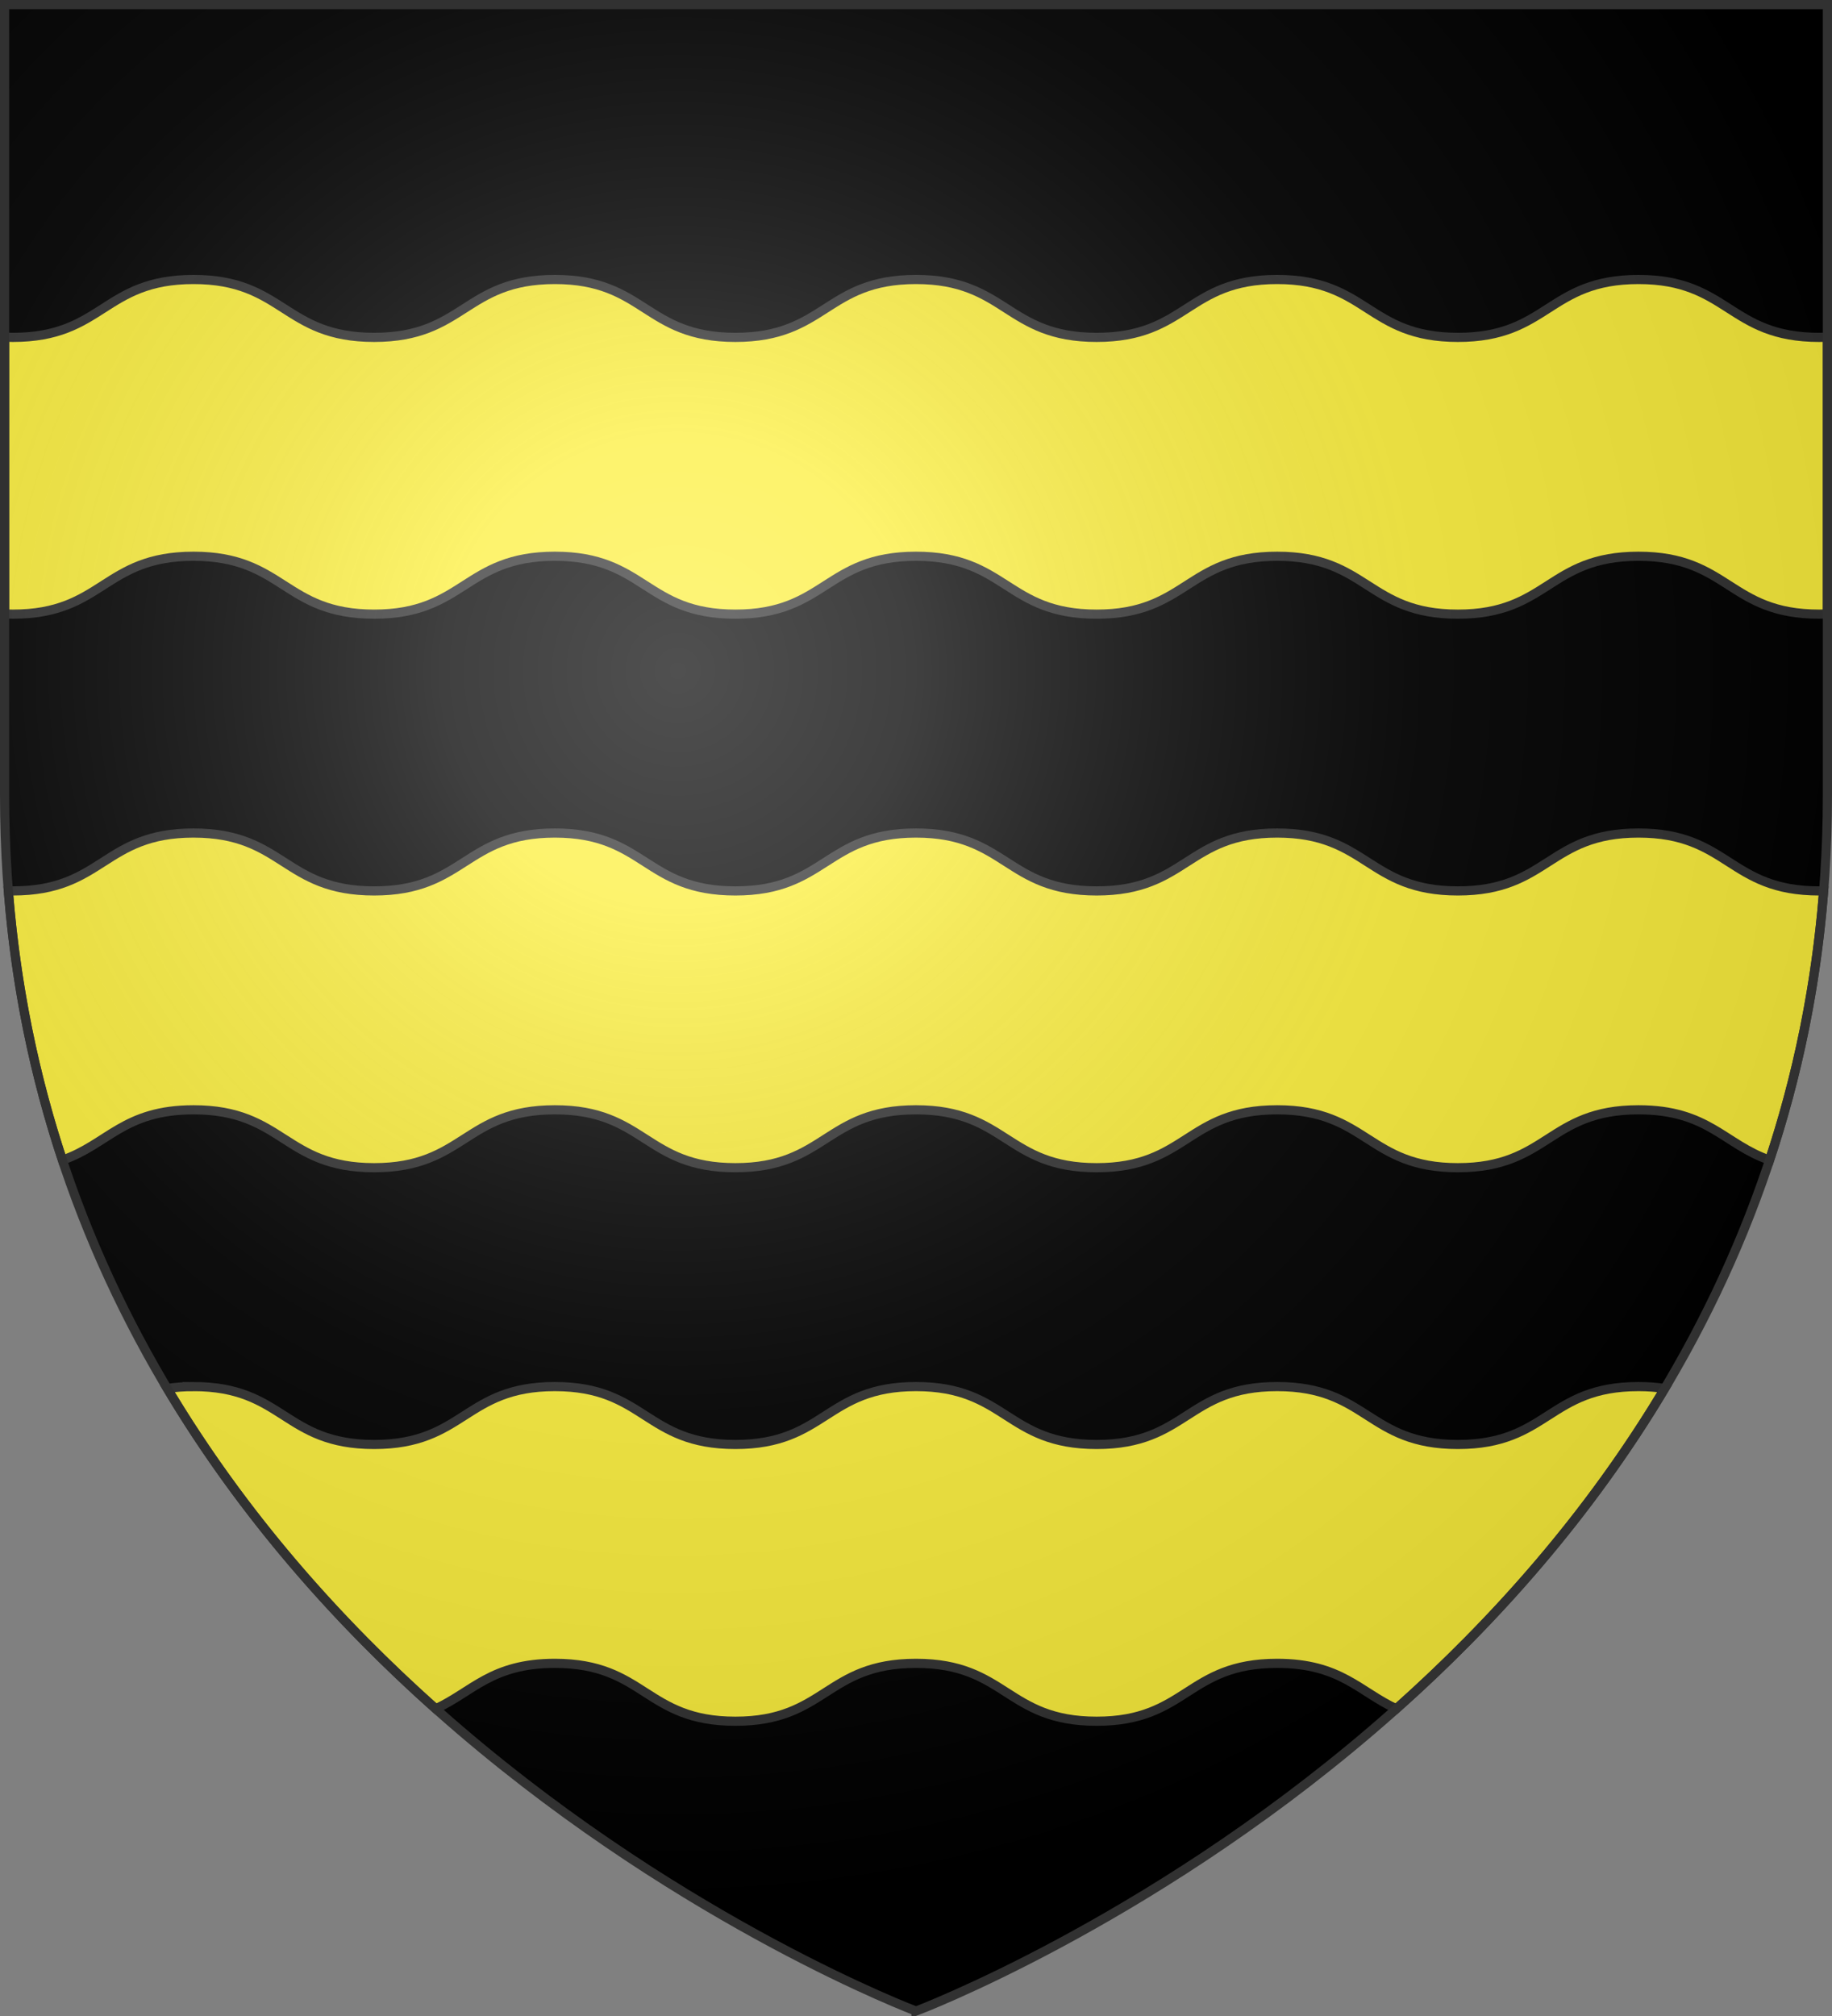
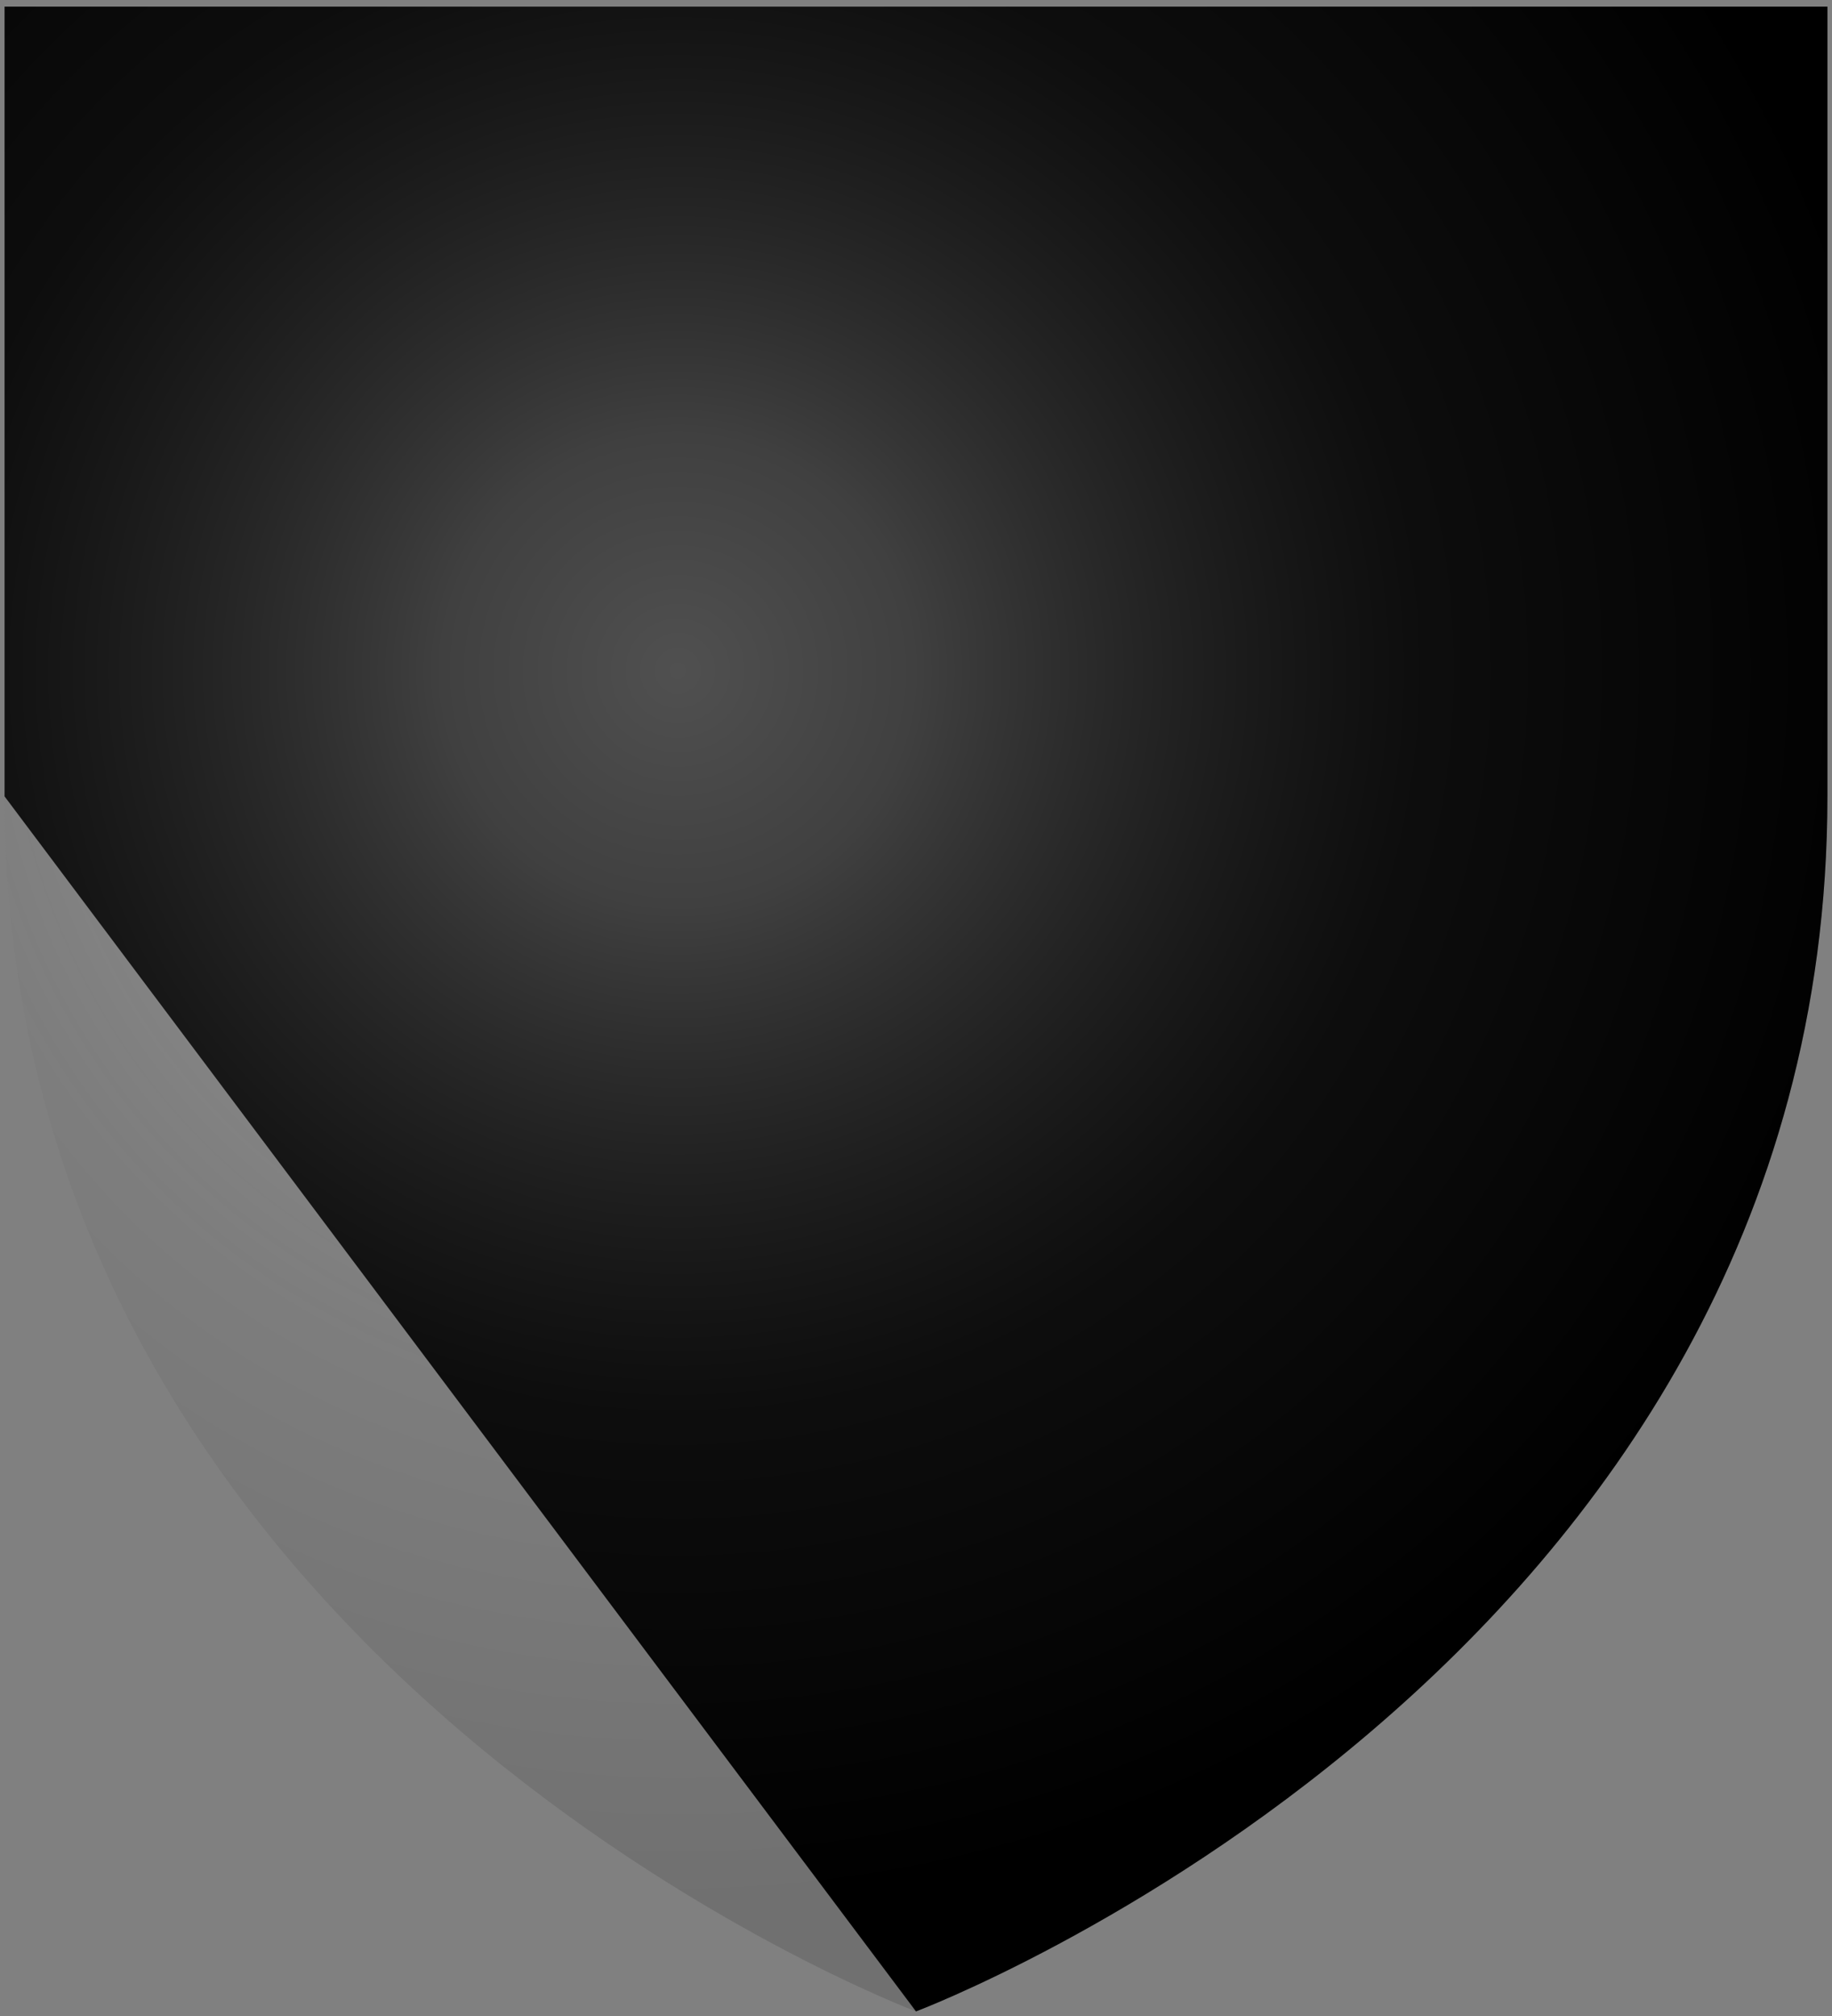
<svg xmlns="http://www.w3.org/2000/svg" width="600" height="660">
  <rect width="100%" height="100%" fill="#808080" stroke="none" />
  <radialGradient id="a" cx="221.445" cy="226.331" r="300" gradientTransform="matrix(1.353 0 0 1.349 -77.63 -85.747)" gradientUnits="userSpaceOnUse">
    <stop offset="0" stop-color="#fff" stop-opacity=".314" />
    <stop offset=".19" stop-color="#fff" stop-opacity=".251" />
    <stop offset=".6" stop-color="#6b6b6b" stop-opacity=".125" />
    <stop offset="1" stop-opacity=".125" />
  </radialGradient>
-   <path fill-rule="evenodd" d="M300 658.5s298.5-112.32 298.5-397.772V2.176H1.5v258.552C1.5 546.18 300 658.5 300 658.5" />
-   <path fill="#fcef3c" stroke="#313131" stroke-width="3" d="M63.375 91.5c-29.577 0-29.579 18.951-59.156 18.951-.936 0-1.84-.026-2.719-.062v90.61c.878.036 1.783.064 2.719.064 29.577 0 29.579-18.954 59.156-18.954s29.579 18.953 59.156 18.953 29.61-18.953 59.188-18.953c29.577 0 29.547 18.953 59.125 18.953S270.423 182.11 300 182.11s29.579 18.953 59.156 18.953 29.548-18.953 59.125-18.953 29.61 18.953 59.188 18.953 29.579-18.953 59.156-18.953 29.579 18.953 59.156 18.953c.936 0 1.84-.027 2.719-.064v-90.61c-.878.037-1.783.063-2.719.063-29.577 0-29.579-18.951-59.156-18.951s-29.579 18.951-59.156 18.951S447.859 91.5 418.28 91.5s-29.547 18.951-59.125 18.951S329.577 91.5 300 91.5s-29.579 18.951-59.156 18.951S211.296 91.5 181.719 91.5s-29.61 18.951-59.188 18.951S92.952 91.5 63.375 91.5zm0 181.219c-29.577 0-29.579 18.953-59.156 18.953-.512 0-.993-.022-1.487-.035 2.497 31.658 8.714 61.012 17.715 88.16 14.859-5.137 20.052-16.469 42.928-16.469 29.577 0 29.579 18.953 59.156 18.953s29.61-18.953 59.188-18.953c29.577 0 29.547 18.953 59.125 18.953s29.579-18.953 59.156-18.953 29.579 18.953 59.156 18.953 29.548-18.953 59.125-18.953 29.61 18.953 59.188 18.953 29.579-18.953 59.156-18.953c22.876 0 28.069 11.332 42.928 16.469 9.001-27.148 15.218-56.502 17.715-88.16-.494.013-.975.035-1.487.035-29.577 0-29.579-18.953-59.156-18.953s-29.579 18.953-59.156 18.953-29.61-18.953-59.188-18.953c-29.577 0-29.547 18.953-59.125 18.953S329.577 272.719 300 272.719s-29.579 18.953-59.156 18.953-29.548-18.953-59.125-18.953-29.61 18.953-59.188 18.953-29.579-18.953-59.156-18.953zm0 181.219c-3.19 0-6.018.231-8.594.625 24.989 41.862 56.206 76.618 87.914 104.867 12.061-5.569 18.282-14.881 39.024-14.881 29.577 0 29.547 18.951 59.125 18.951s29.579-18.951 59.156-18.951 29.579 18.951 59.156 18.951 29.548-18.951 59.125-18.951c20.742 0 26.963 9.312 39.024 14.88 31.708-28.248 62.925-63.004 87.914-104.867-2.576-.393-5.405-.625-8.594-.625-29.577 0-29.579 18.954-59.156 18.954s-29.61-18.954-59.188-18.954c-29.577 0-29.547 18.954-59.125 18.954S329.577 453.937 300 453.937s-29.579 18.954-59.156 18.954-29.548-18.954-59.125-18.954-29.61 18.954-59.188 18.954-29.579-18.954-59.156-18.954z" />
+   <path fill-rule="evenodd" d="M300 658.5s298.5-112.32 298.5-397.772V2.176H1.5v258.552" />
  <path fill="url(#a)" fill-rule="evenodd" d="M300 658.5s298.5-112.32 298.5-397.772V2.176H1.5v258.552C1.5 546.18 300 658.5 300 658.5" />
-   <path fill="none" stroke="#313131" stroke-width="3" d="M300 658.397S1.5 545.98 1.5 260.277V1.5h597v258.778c0 285.7-298.5 398.12-298.5 398.12z" />
</svg>